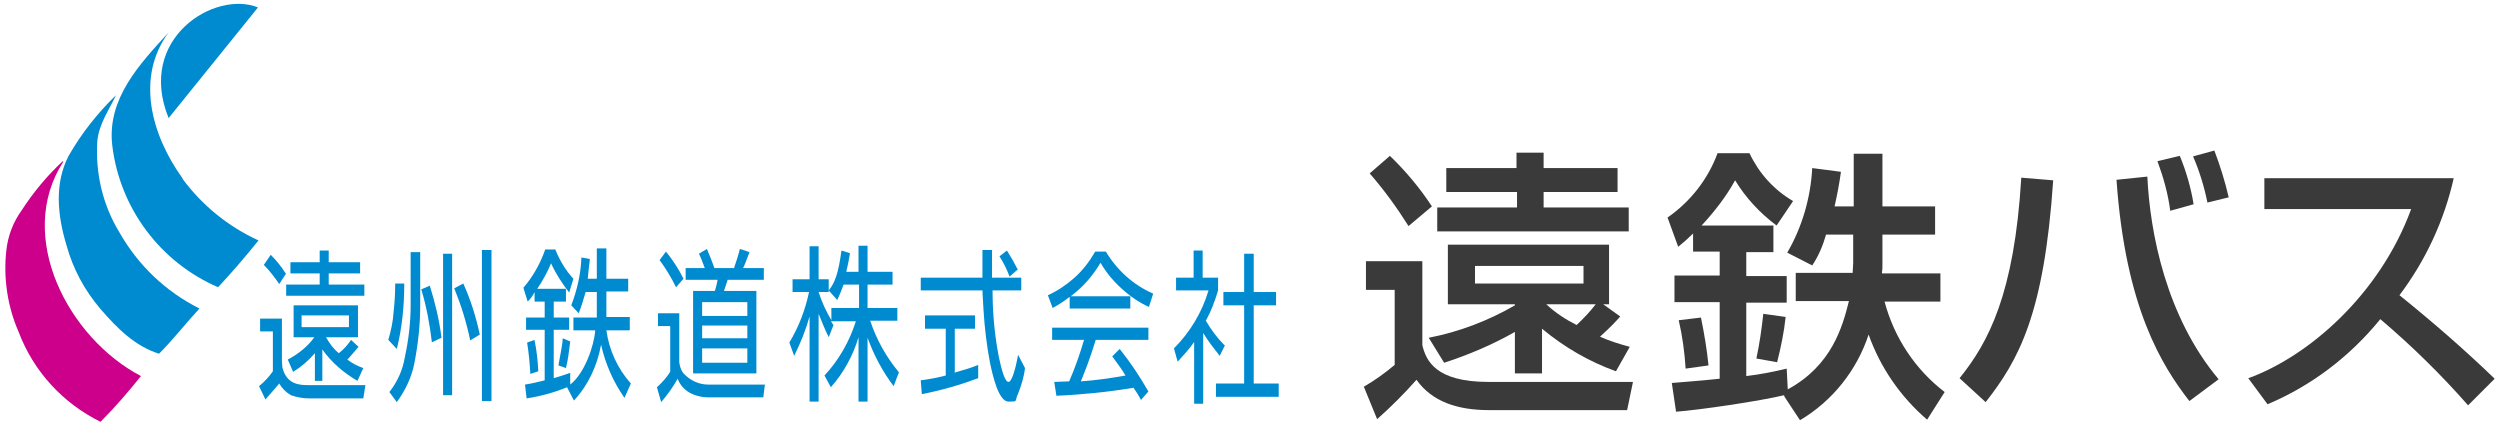
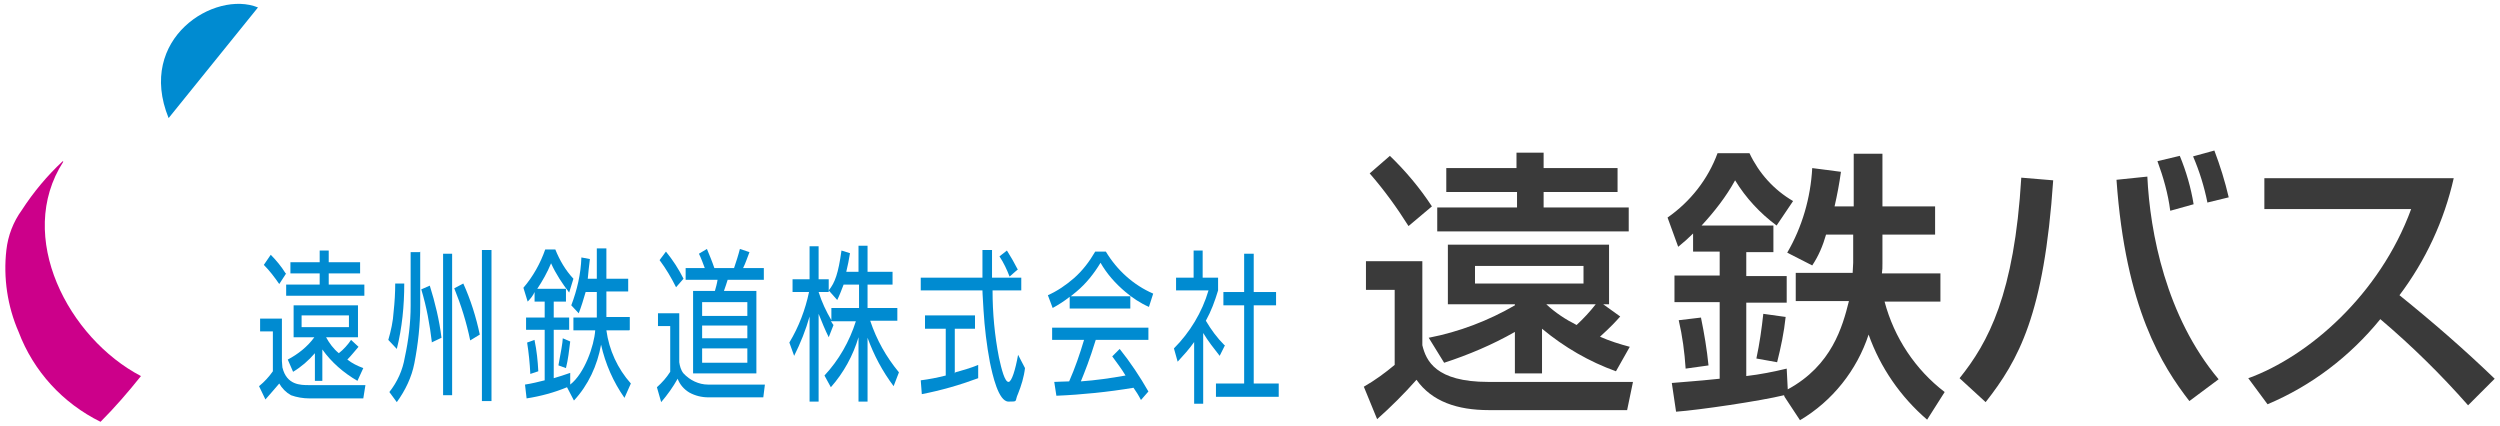
<svg xmlns="http://www.w3.org/2000/svg" id="_レイヤー_1" data-name="レイヤー 1" width="470" height="80" version="1.1" viewBox="0 0 470 80">
  <defs>
    <style>
      .cls-1 {
        fill: #008bd1;
      }

      .cls-1, .cls-2, .cls-3 {
        stroke-width: 0px;
      }

      .cls-2 {
        fill: #3a3a3a;
      }

      .cls-3 {
        fill: #cc008a;
      }
    </style>
  </defs>
  <g id="_グループ_7" data-name="グループ 7">
    <g id="_グループ_6" data-name="グループ 6">
      <g id="_グループ_4" data-name="グループ 4">
        <g id="_グループ_1" data-name="グループ 1">
-           <path id="_パス_1" data-name="パス 1" class="cls-1" d="M34.3,33.5c-5.9-8.2-8.8-19-2.6-27.4-5.4,5.9-11.6,12.4-10.6,21.2,1.4,11.8,9,22,19.9,26.7,2.6-2.8,5.2-5.8,7.6-8.8-5.7-2.6-10.6-6.6-14.3-11.6Z" />
-           <path id="_パス_2" data-name="パス 2" class="cls-1" d="M22.4,43.6c-3.1-5.1-4.5-11.1-4.1-17.1.3-3.2,2.2-5.8,3.5-8.6-3.5,3.4-6.5,7.2-8.9,11.4-2.7,5.2-2.1,11.2-.4,16.8,1.2,4.4,3.4,8.5,6.4,12,3.1,3.6,6.5,7,11,8.4,2.7-2.7,5-5.7,7.6-8.5-6.4-3.2-11.6-8.2-15.1-14.4Z" />
          <path id="_パス_3" data-name="パス 3" class="cls-3" d="M11.8,30.3c-2.9,2.7-5.5,5.8-7.7,9.2-1.6,2.2-2.6,4.8-2.9,7.5-.6,5.2.2,10.6,2.3,15.4,2.8,7.4,8.3,13.4,15.4,16.9,2.7-2.7,5.2-5.6,7.6-8.6-13.6-7.1-23.7-26.2-14.6-40.3Z" />
          <path id="_パス_4" data-name="パス 4" class="cls-1" d="M31.7,22.2L48.5,1.4c-8.1-3.3-22.9,5.8-16.8,20.8Z" />
        </g>
        <g id="_グループ_3" data-name="グループ 3">
          <g id="_グループ_2" data-name="グループ 2">
            <path id="_パス_5" data-name="パス 5" class="cls-1" d="M68.6,53.5h-6.8v-2.1h5.9v-2.1h-5.9v-2.2h-1.7v2.2h-5.5v2.1h5.5v2.1h-6.3v2.1h14.7v-2.1Z" />
-             <path id="_パス_6" data-name="パス 6" class="cls-1" d="M53.1,69.2c0-.4-.1-.9-.1-1.3v-8h-4.1v2.4h2.4v7.5c-.7,1-1.6,2-2.6,2.8l1.2,2.5c1.1-1.3,1.7-1.9,2.6-3,.5.9,1.3,1.7,2.2,2.2,1.1.4,2.3.6,3.5.6h10.1l.4-2.5h-10.6c-1.6,0-4.2,0-5-3.3Z" />
+             <path id="_パス_6" data-name="パス 6" class="cls-1" d="M53.1,69.2c0-.4-.1-.9-.1-1.3v-8h-4.1v2.4h2.4v7.5c-.7,1-1.6,2-2.6,2.8l1.2,2.5c1.1-1.3,1.7-1.9,2.6-3,.5.9,1.3,1.7,2.2,2.2,1.1.4,2.3.6,3.5.6h10.1l.4-2.5h-10.6c-1.6,0-4.2,0-5-3.3" />
            <path id="_パス_7" data-name="パス 7" class="cls-1" d="M53.7,51.4c-.8-1.3-1.8-2.5-2.8-3.5l-1.3,1.9c1.1,1.1,2,2.3,2.9,3.6l1.3-2Z" />
            <path id="_パス_8" data-name="パス 8" class="cls-1" d="M60.6,71.6v-5.9c1.7,2.4,4,4.4,6.6,5.9l1.1-2.4c-1.1-.4-2.1-.9-3-1.6.7-.7,1.4-1.6,2.1-2.4l-1.4-1.3c-.6.9-1.4,1.8-2.3,2.5-1-.8-1.8-1.9-2.4-3h6v-6h-12.1v6h3.9c-1.3,1.8-3.1,3.2-5,4.2l1,2.3c1.5-.9,2.9-2.1,4.1-3.5v5.2h1.6ZM56.7,61.5v-2.2h8.9v2.2h-8.9Z" />
            <path id="_パス_9" data-name="パス 9" class="cls-1" d="M105,68.7l1.4.5c.4-1.6.6-3.3.8-5l-1.4-.6c0,.7-.4,2.9-.8,5Z" />
            <path id="_パス_10" data-name="パス 10" class="cls-1" d="M100.5,63.9l-1.4.5c.3,1.9.5,3.9.6,5.9l1.5-.5c-.1-2-.3-3.9-.7-5.8Z" />
            <path id="_パス_11" data-name="パス 11" class="cls-1" d="M118.4,62v-2.4h-4.4v-4.8h4.1v-2.4h-4.1v-5.7h-1.8v5.7h-1.7c.1-1.2.2-2,.4-3.7l-1.6-.3c-.1,3.1-.8,6.1-1.9,9l1.4,1.5c.5-1.3.9-2.6,1.3-4h2.1v4.8h-4.4v2.4h4.1c-.2,2.9-2,8.1-4.7,10.2v-2.2c-1.1.4-2.1.7-3.1,1v-9.1h2.9v-2.3h-2.9v-3h2.3v-2.4h-5.4c1-1.5,1.9-3.1,2.6-4.8.9,2,2.1,3.8,3.4,5.5l.8-2.6c-1.5-1.6-2.6-3.5-3.4-5.5h-1.9c-.9,2.6-2.3,5.1-4.1,7.2l.8,2.6c.5-.5,1-1.1,1.3-1.8v1.8h1.9v3h-3.5v2.3h3.5v9.5c-1.2.3-2.4.6-3.7.8l.3,2.6c2.6-.4,5.2-1.1,7.6-2.1l1.3,2.5c2.7-2.9,4.4-6.6,5.1-10.5.8,3.6,2.3,7,4.4,10l1.2-2.7c-2.5-2.8-4.1-6.3-4.6-10h4.3Z" />
            <path id="_パス_12" data-name="パス 12" class="cls-1" d="M168.7,60.3v-2.4h-5.6v-4.4h4.7v-2.4h-4.7v-4.9h-1.7v4.9h-2.3c.3-1.2.5-2.3.7-3.5l-1.6-.5c-.6,4.3-1.2,6-2.4,7.5l1.6,1.8c.4-.8.9-2.1,1.2-2.9h2.9v4.4h-5.2v2.3c-1-1.7-1.8-3.4-2.4-5.3h0c0,0,1.9,0,1.9,0v-2.4h-1.9v-6.2h-1.7v6.2h-3.2v2.4h3.1c-.7,3.3-1.9,6.5-3.7,9.5l.9,2.5c1.2-2.4,2.2-4.9,2.9-7.4v16h1.7v-16.5c.6,1.5,1.2,3,1.9,4.4l.9-2.3c-.2-.2-.3-.5-.5-.7h4.7c-1.2,3.8-3.2,7.3-5.9,10.2l1.2,2.2c2.4-2.7,4.2-6,5.2-9.4v12.1h1.7v-12c1.2,3.3,2.8,6.3,4.9,9.1l1-2.6c-2.4-2.9-4.2-6.1-5.4-9.7h5.1Z" />
            <path id="_パス_13" data-name="パス 13" class="cls-1" d="M179.5,70.2v-8.4h3.8v-2.5h-9.4v2.5h3.9v8.8c-1.6.4-3.1.7-4.7.9l.2,2.6c3.6-.7,7.1-1.7,10.6-3v-2.5c-1.4.6-2.9,1-4.3,1.4Z" />
            <path id="_パス_14" data-name="パス 14" class="cls-1" d="M191.3,50.6c-.8-1.5-1-1.9-2-3.5l-1.4,1.1c.8,1.2,1.4,2.5,1.9,3.8l1.6-1.4Z" />
            <path id="_パス_15" data-name="パス 15" class="cls-1" d="M189.6,71.8c-.7,0-1.3-2.3-1.8-4.6-.8-4.1-1.2-8.3-1.2-12.6h5.4v-2.4h-5.5c0-2.7,0-3.9,0-5.2h-1.8c0,1.8,0,3.7,0,5.2h-11.6v2.4h11.6c0,.1,0,.5.2,3.7.2,3.3.6,6.6,1.2,9.8.5,2.4,1.6,7.4,3.5,7.4s1.1,0,1.8-1.5c.6-1.5,1.1-3.1,1.3-4.8l-1.3-2.5c-.5,2.8-1.2,5.1-1.8,5.1Z" />
            <path id="_パス_16" data-name="パス 16" class="cls-1" d="M197.7,63.9h6.1c-.8,2.7-1.7,5.3-2.8,7.8-.7,0-2.5.1-2.8.1l.4,2.6c4.8-.2,9.7-.7,14.5-1.5.5.7,1,1.5,1.4,2.3l1.4-1.6c-1.6-2.8-3.4-5.5-5.4-8l-1.4,1.4c.8,1.1,1.8,2.4,2.5,3.6-2.8.5-5.6.9-8.4,1.1.7-1.7,1.7-4.2,2.8-7.8h9.9v-2.3h-18.1v2.3Z" />
            <path id="_パス_17" data-name="パス 17" class="cls-1" d="M207.8,47.3h-1.9c-1.1,1.9-2.4,3.6-4,5-1.5,1.3-3.1,2.4-4.9,3.2l.9,2.4c1.1-.6,2.2-1.3,3.2-2.1v2.2h11.4v-2.3h-11.2c.4-.3.7-.6,1.1-.9,1.8-1.5,3.3-3.4,4.5-5.4,1.2,2.1,2.8,3.9,4.7,5.5,1.3,1.1,2.8,2.1,4.4,2.8l.8-2.5c-3.7-1.6-6.8-4.4-8.9-7.9Z" />
            <path id="_パス_18" data-name="パス 18" class="cls-1" d="M235.7,72.1v-14.7h4.2v-2.5h-4.2v-7.2h-1.8v7.2h-3.9v2.5h3.9v14.7h-5.3v2.5h11.8v-2.5h-4.8Z" />
            <path id="_パス_19" data-name="パス 19" class="cls-1" d="M230.2,64.9c-1.4-1.4-2.5-2.9-3.5-4.6,1-1.8,1.7-3.7,2.3-5.7v-2.4h-2.9v-5.1h-1.7v5.1h-3.3v2.4h6.1c-1.2,4.1-3.5,7.9-6.5,10.9l.7,2.5c1.1-1.2,2.2-2.4,3.1-3.7v11.6h1.7v-13.3c.9,1.5,2,2.9,3.1,4.3l1-2Z" />
          </g>
          <path id="_パス_20" data-name="パス 20" class="cls-1" d="M73,63.9c.5-1.7.9-3.5,1-5.3.2-1.8.3-3.6.3-5.3h1.7c0,4.2-.4,8.3-1.4,12.3l-1.6-1.7ZM81.2,64.4c-.4-3.4-1-6.7-2-10l1.6-.7c1,3.2,1.8,6.5,2.2,9.8l-1.9.9ZM85,47.7v26.6h-1.7v-26.6h1.7ZM88.4,64c-.7-3.4-1.7-6.6-3-9.8l1.7-.9c1.4,3.1,2.4,6.3,3.1,9.6l-1.8,1.1ZM92.4,47v28.4h-1.8v-28.4h1.8ZM79,47.3v10.1c0,3.7-.4,7.3-1.1,10.9-.5,2.6-1.7,5.1-3.3,7.3l-1.4-1.9c1.5-1.9,2.5-4.1,2.9-6.5.7-3.2,1.1-6.5,1.1-9.7v-10.1h1.7Z" />
          <path id="_パス_21" data-name="パス 21" class="cls-1" d="M140.5,63.6h-8.5v-2.4h8.5v2.4ZM134.3,50.4c-.4-1.2-.9-2.4-1.4-3.6l-1.5.9c.4.8.8,1.9,1.1,2.7h-3.6v2.2h6c-.1.7-.3,1.4-.5,2.1h-4.1v15.5h11.9v-15.5h-6.1c.2-.6.6-1.7.7-2.1h6.8v-2.2h-3.9c.5-1,.8-2,1.2-3l-1.8-.6c-.3,1.2-.7,2.4-1.1,3.6h-3.6ZM140.5,59.4h-8.5v-2.6h8.5v2.6ZM140.5,68.2h-8.5v-2.7h8.5v2.7ZM128.5,52.4c-.9-1.8-2-3.5-3.3-5.1l-1.2,1.6c1.2,1.6,2.2,3.3,3.1,5.1l1.4-1.6ZM123.7,58.9v2.4h2.3v8.6c-.7,1.1-1.5,2-2.5,2.9l.8,2.8c1.2-1.4,2.2-2.8,3.1-4.4.4,1.1,1.2,2,2.2,2.6,1.1.6,2.3.9,3.6.9h10.3l.3-2.4h-10.7c-1.7,0-3.4-.8-4.6-2.1-.5-.6-.7-1.4-.8-2.1v-9.2h-4Z" />
        </g>
      </g>
      <g id="_グループ_5" data-name="グループ 5">
        <path id="_パス_22" data-name="パス 22" class="cls-2" d="M256.8,49.1h10.6v15.8c.7,2.9,2.5,6.9,12.4,6.9h27.2l-1.1,5.3h-26c-5.9,0-10.7-1.6-13.6-5.7-2.3,2.6-4.8,5.1-7.4,7.4l-2.5-6.1c2.1-1.2,4-2.6,5.8-4.1v-14.1h-5.4v-5.4ZM261.3,29.3c3,2.9,5.6,6,7.9,9.5l-4.4,3.7c-2.2-3.5-4.6-6.8-7.3-9.9l3.8-3.3ZM303.8,69.8c-5-1.8-9.7-4.5-13.9-8v8.4h-5.1v-7.8c-4.2,2.4-8.7,4.3-13.3,5.8l-2.9-4.7c5.7-1.1,11.2-3.2,16.2-6.1v-.2h-12.6v-11.2h30.3v11.2h-1.1l3.2,2.3c-.8.9-1.7,1.9-3.8,3.8,1.8.8,3.7,1.4,5.6,1.9l-2.6,4.6ZM271.8,31.6h13.3v-2.9h5.1v2.9h13.9v4.5h-13.9v2.9h16v4.5h-36v-4.5h15v-2.9h-13.3v-4.5ZM277.3,50v3.3h20.4v-3.3h-20.4ZM290.7,57.2c1.7,1.6,3.7,2.9,5.7,3.9,1.3-1.2,2.5-2.5,3.6-3.9h-9.3Z" />
        <path id="_パス_23" data-name="パス 23" class="cls-2" d="M335.4,74.3c-4.5,1.1-16.1,2.8-20.3,3.1l-.8-5.4c2-.2,4.3-.3,9-.8v-14.4h-8.5v-5h8.5v-4.5h-5v-3.4c-.9.9-1.8,1.7-2.8,2.5l-2-5.5c4.3-3,7.6-7.2,9.4-12.1h6c1.8,3.8,4.6,6.9,8.2,9l-3.1,4.6c-3.1-2.3-5.8-5.2-7.8-8.5-1.7,3.1-3.9,5.9-6.3,8.5h13.5v5h-5.1v4.5h7.6v5h-7.6v13.8c2.6-.3,5.1-.8,7.6-1.4l.2,3.9c8.3-4.5,10.3-11.8,11.5-16.6h-10v-5.3h10.7c0-.6.1-1.3.1-1.9v-5.3h-5.1c-.6,2.1-1.4,4-2.6,5.8l-4.7-2.4c2.8-4.8,4.4-10.3,4.7-15.9l5.4.7c-.3,2.2-.7,4.3-1.2,6.5h3.6v-9.9h5.4v9.9h9.9v5.3h-9.9v5.4c0,.8,0,1.2-.1,1.9h11v5.3h-10.5c1.8,6.8,5.8,12.8,11.3,17l-3.3,5.2c-5-4.3-8.8-9.8-11-16-2.2,6.7-6.8,12.5-12.9,16.1l-2.9-4.4ZM319.8,59.8c.6,2.9,1.1,5.9,1.4,8.9l-4.3.6c-.2-3.1-.6-6.1-1.3-9.1l4.2-.5ZM335.7,59.6c-.3,2.9-.9,5.7-1.6,8.5l-3.9-.7c.6-2.8,1-5.6,1.3-8.4l4.3.6Z" />
        <path id="_パス_24" data-name="パス 24" class="cls-2" d="M368.4,71.1c5.4-6.7,10.3-15.8,11.6-37.7l6,.5c-1.7,25.2-6.5,33.8-12.7,41.7l-4.8-4.4ZM403.7,33.2c.5,10.5,3.5,26.3,13.4,38.1l-5.5,4.1c-5.1-6.6-12-17.4-13.7-41.6l5.8-.6ZM408,39.6c-.4-3.2-1.3-6.3-2.4-9.3l4.2-1c1.2,2.9,2.1,6,2.6,9.1l-4.3,1.2ZM415,38.1c-.6-3-1.5-5.9-2.7-8.7l4-1.1c1.1,2.9,2,5.8,2.7,8.8l-4.1,1Z" />
        <path id="_パス_25" data-name="パス 25" class="cls-2" d="M422.7,71.1c11.3-4.1,24.7-15.7,30.6-31.8h-27.6v-5.8h35.6c-1.8,8-5.3,15.5-10.2,22,6.2,5,12.2,10.2,17.9,15.7l-5,5c-5.1-5.8-10.6-11.2-16.5-16.2-5.7,7-12.9,12.5-21.2,16l-3.7-5Z" />
      </g>
    </g>
  </g>
</svg>